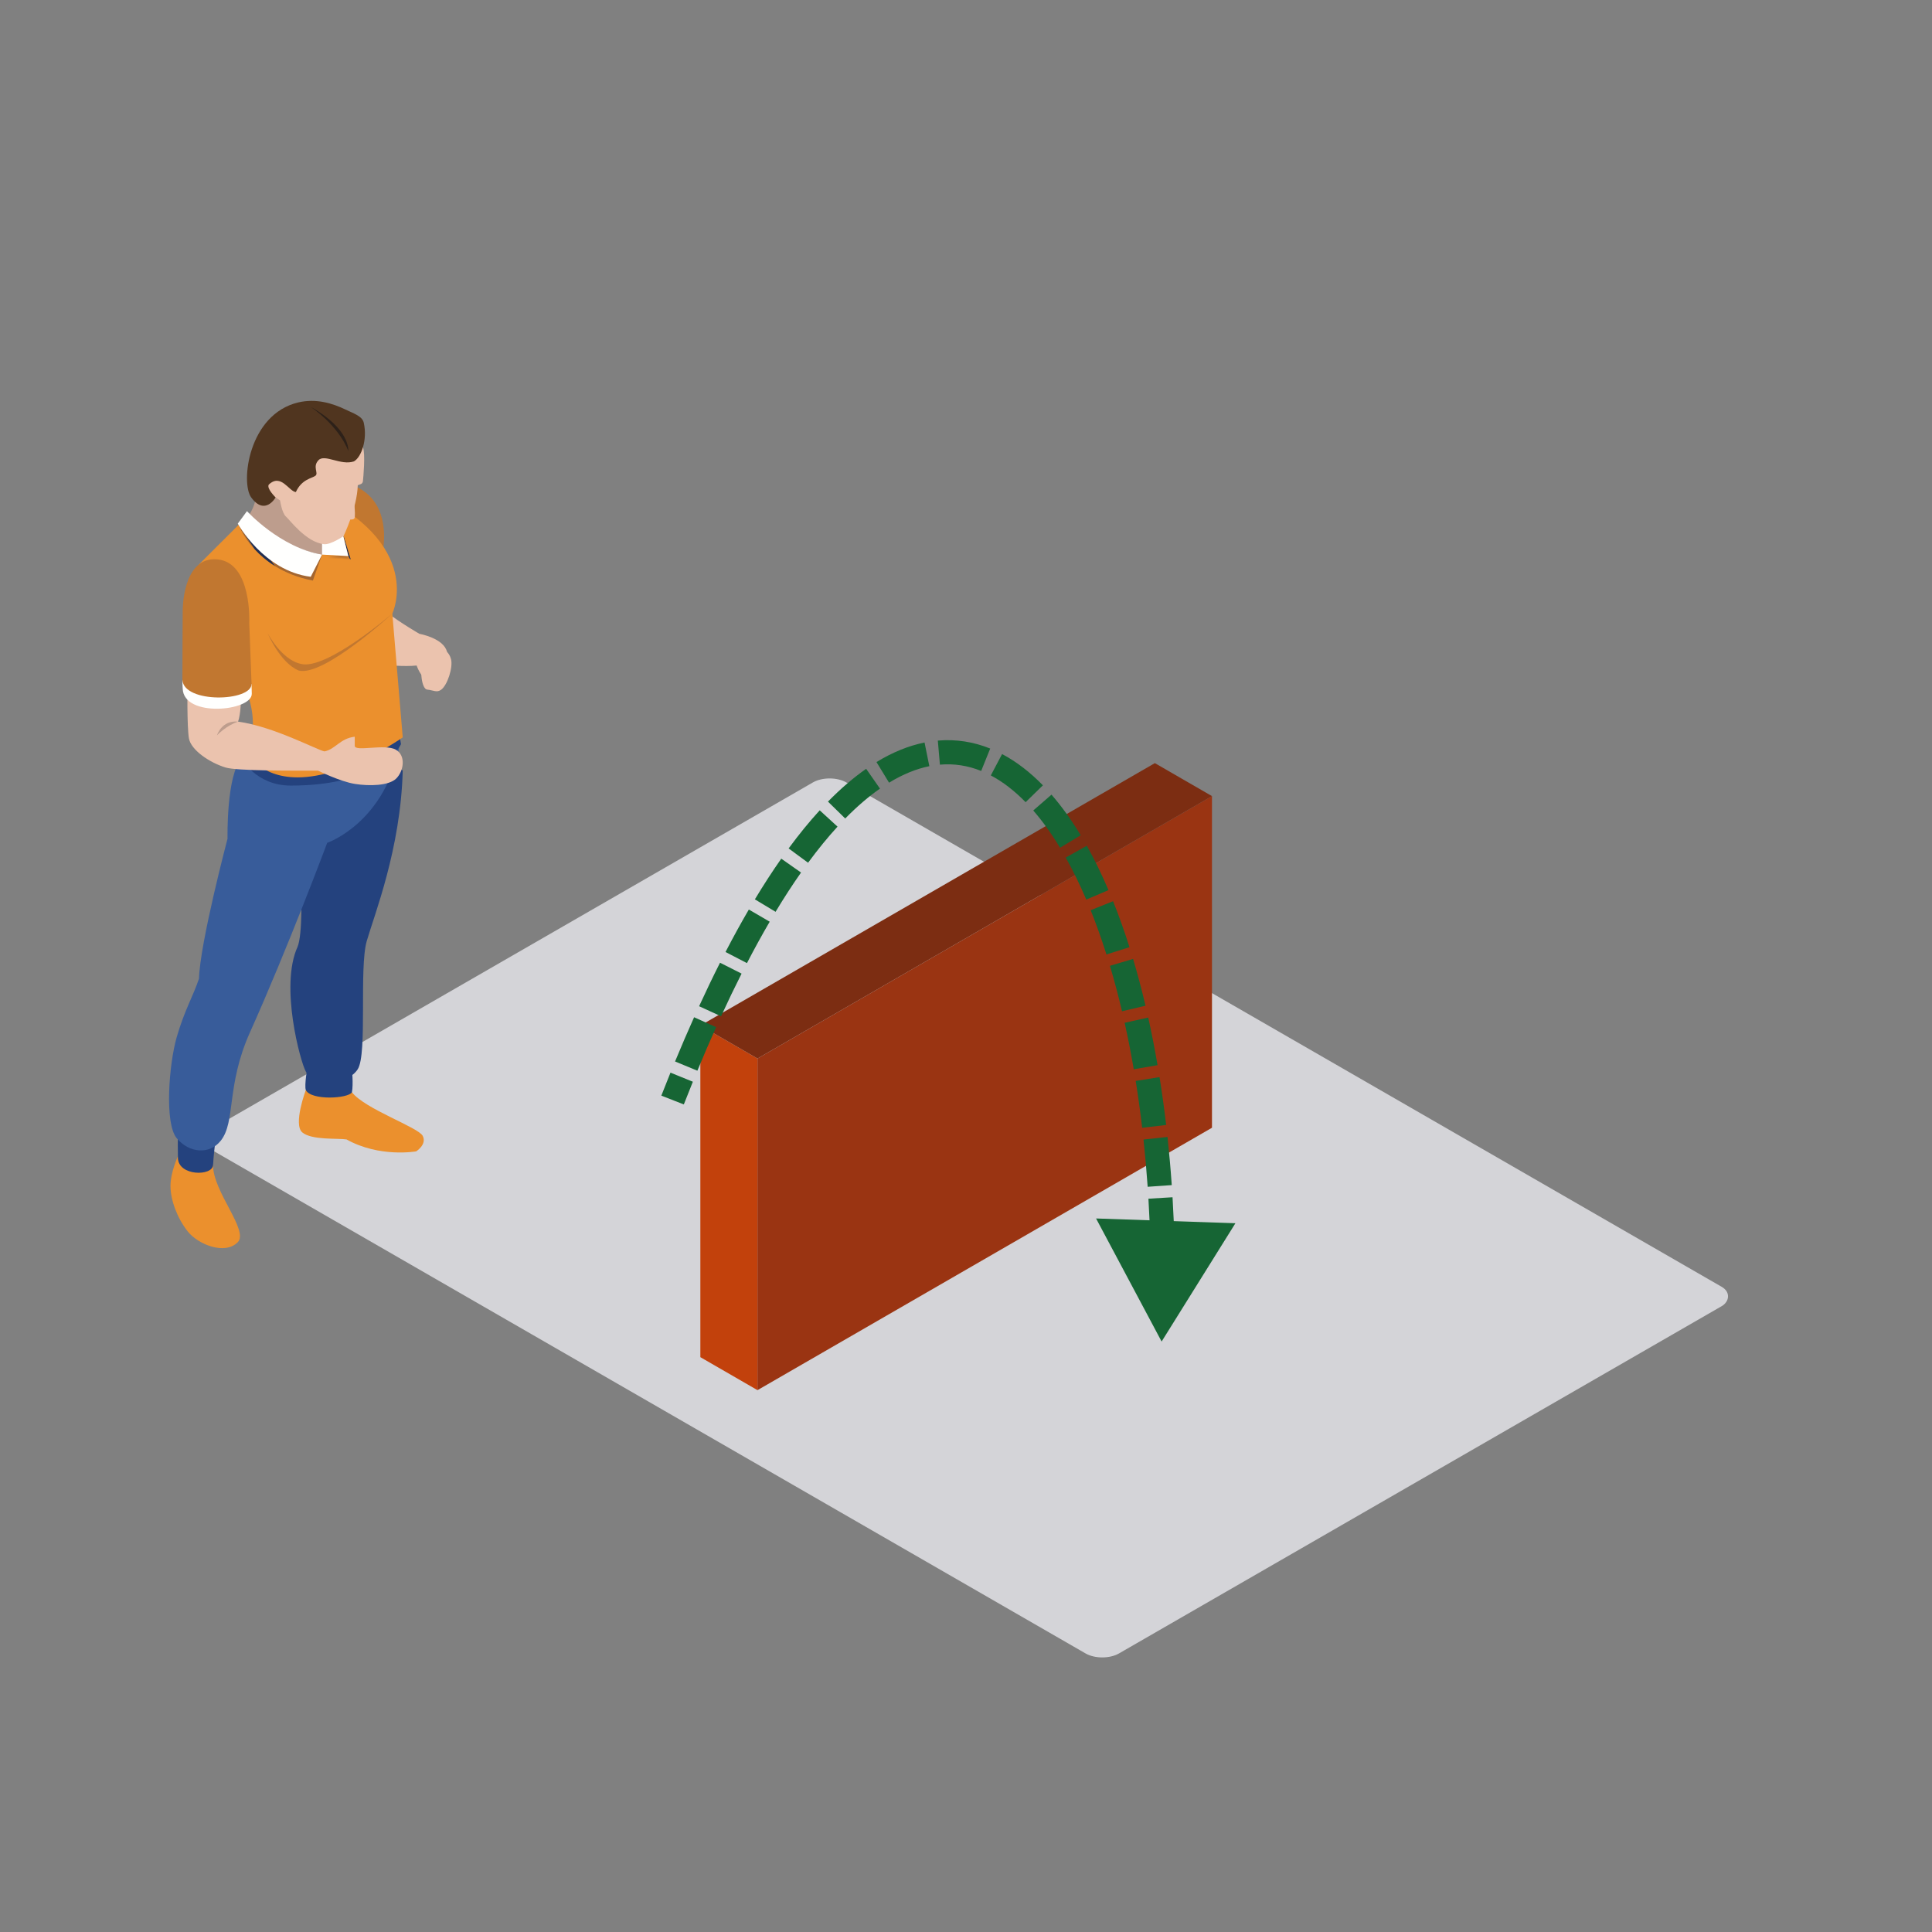
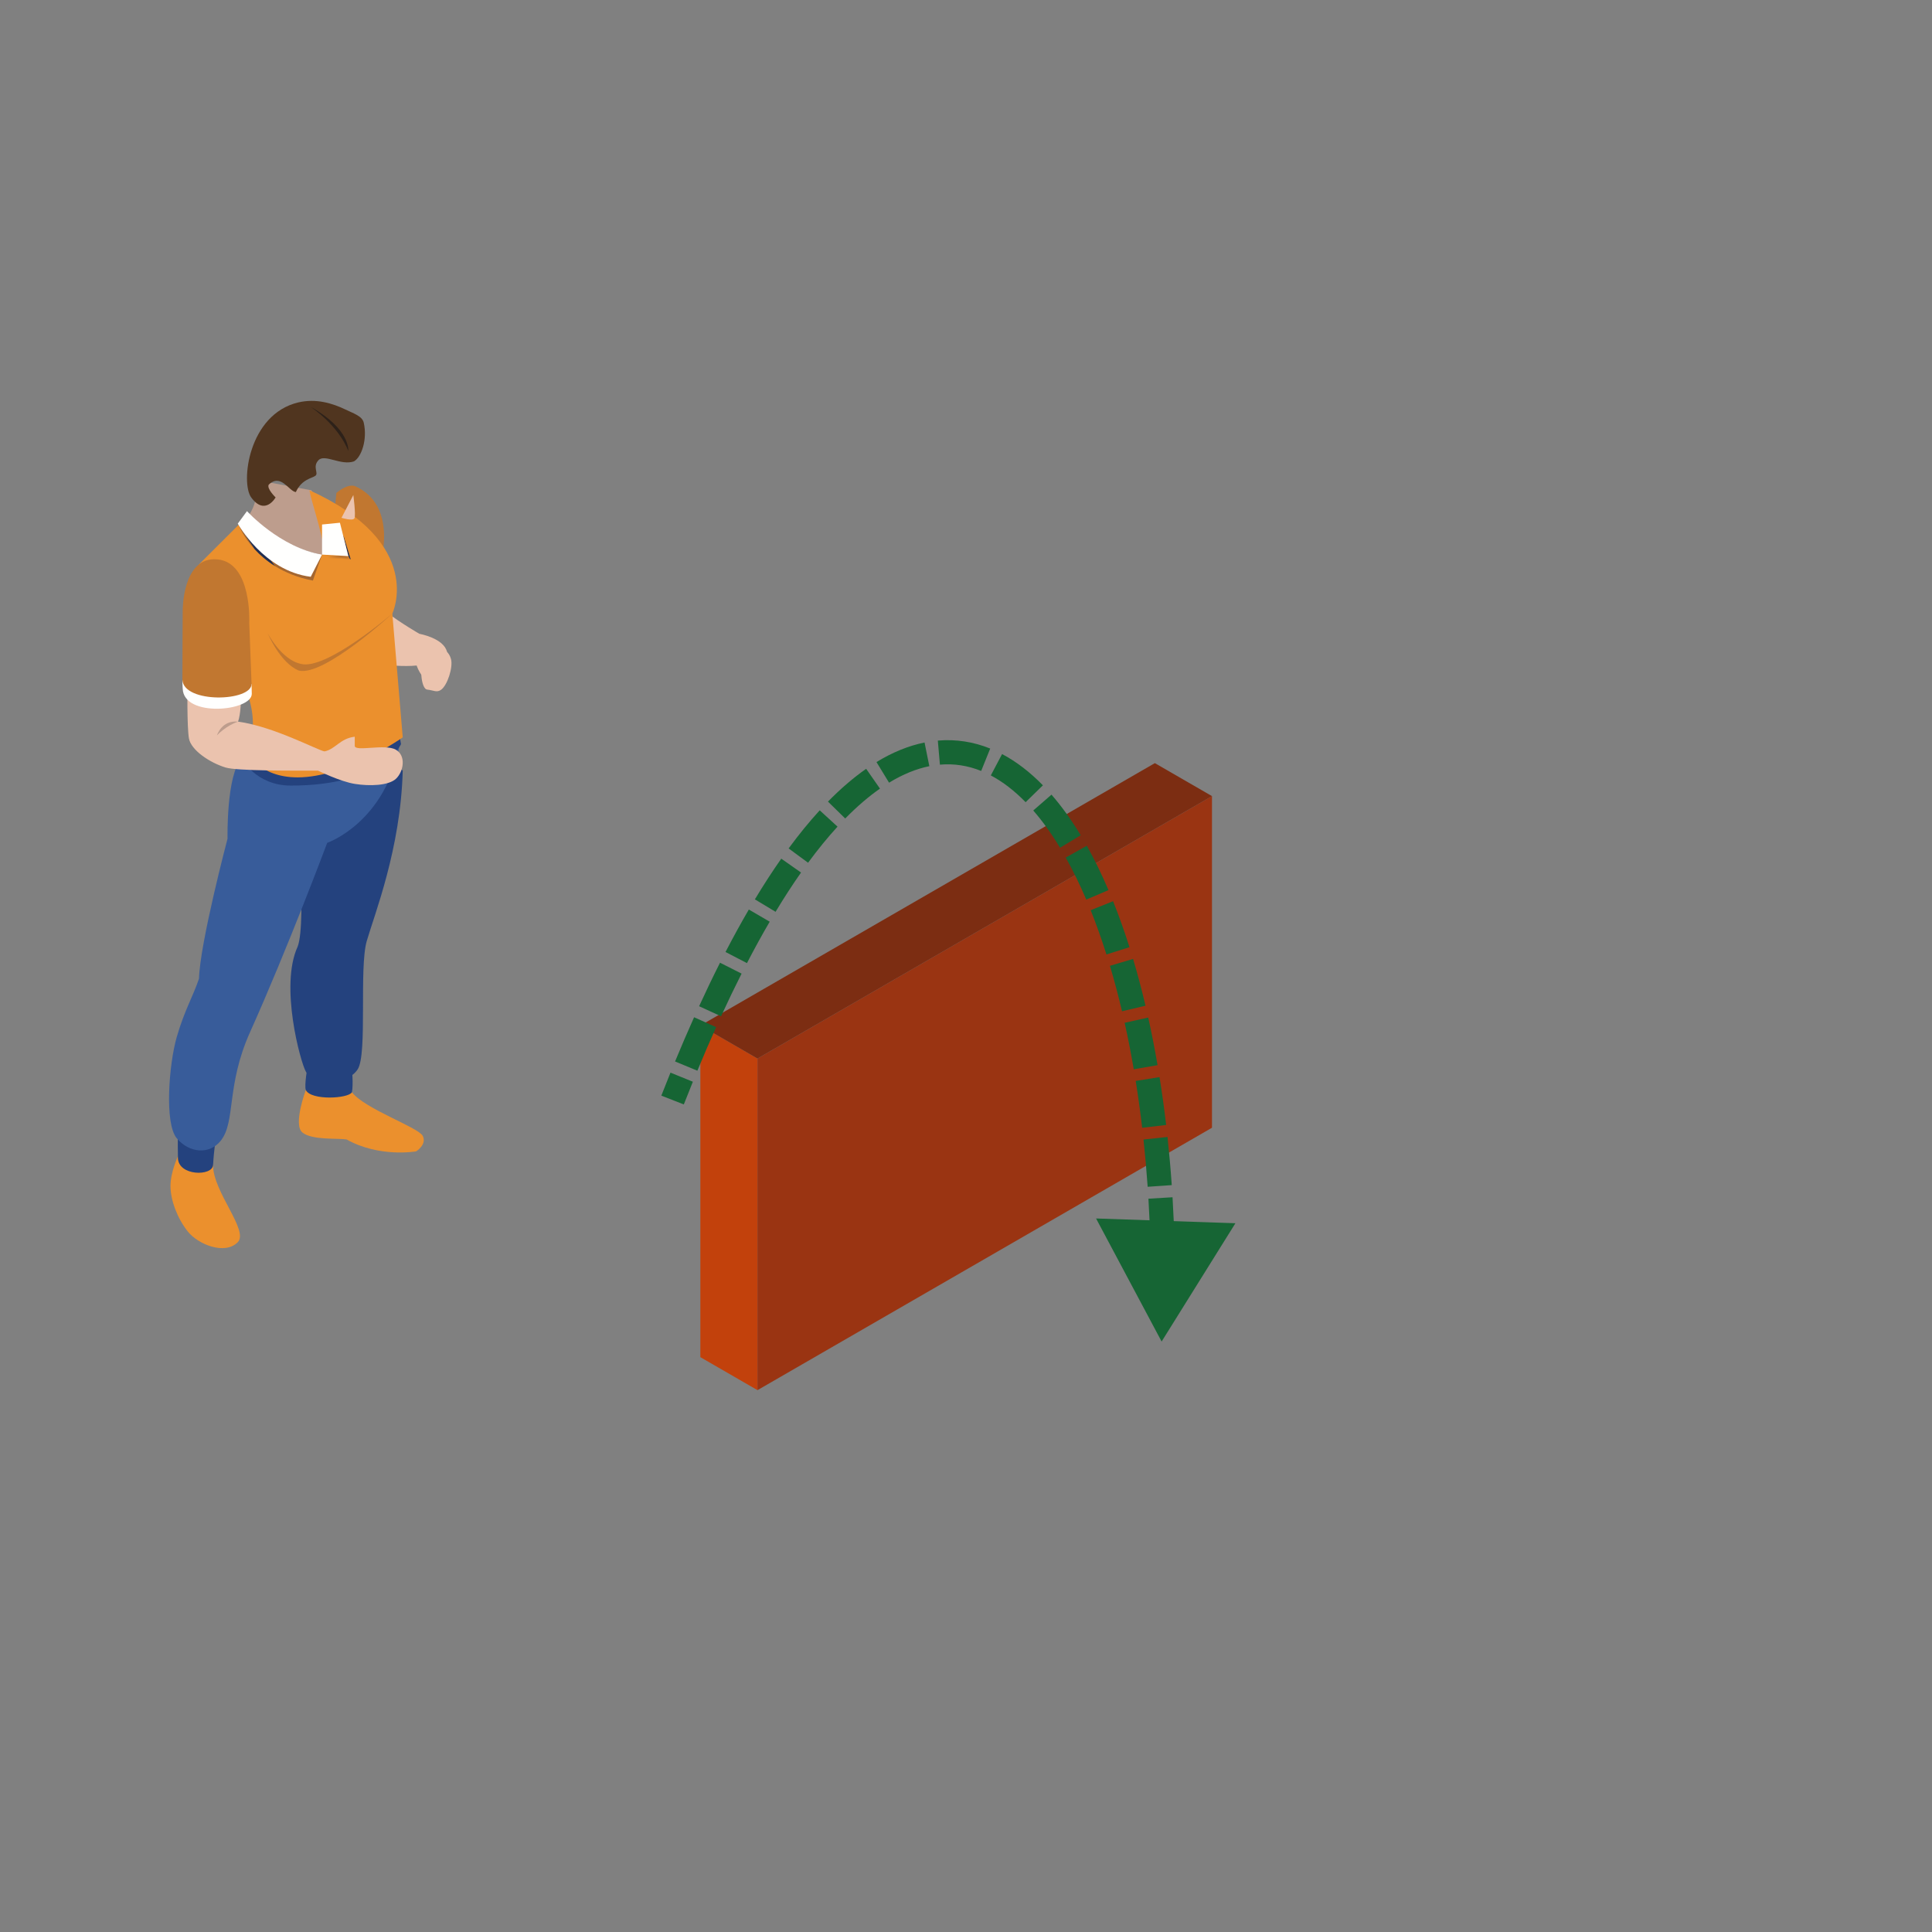
<svg xmlns="http://www.w3.org/2000/svg" width="800" height="800" viewBox="0 0 800 800" fill="none">
  <rect x="0" y="0" width="800" height="800" fill="#808080" stroke="none" />
-   <rect width="434.563" height="304.194" rx="8" transform="matrix(0.866 0.499 -0.866 0.499 343.529 320)" fill="#D4D4D8" />
  <rect width="27.32" height="137.32" transform="matrix(0.866 0.5 3.18351e-05 1 290 424.652)" fill="#C2410C" />
  <rect width="217.32" height="137.32" transform="matrix(0.866 -0.5 -3.18351e-05 1 313.66 438.313)" fill="#9A3412" />
  <rect width="217.32" height="27.32" transform="matrix(0.866 -0.5 0.866 0.5 290 424.654)" fill="#7C2D12" />
  <path d="M481 555.5L511.559 506.515L453.858 504.543L481 555.5ZM283.157 457.32C284.405 454.126 285.653 450.993 286.9 447.92L277.633 444.16C276.37 447.274 275.106 450.447 273.843 453.679L283.157 457.32ZM288.769 443.355C291.362 437.086 293.951 431.075 296.535 425.318L287.411 421.224C284.785 427.076 282.157 433.178 279.529 439.534L288.769 443.355ZM298.573 420.825C301.415 414.63 304.25 408.74 307.074 403.149L298.148 398.64C295.264 404.351 292.375 410.353 289.484 416.656L298.573 420.825ZM309.298 398.802C312.454 392.717 315.594 387.005 318.717 381.654L310.08 376.614C306.867 382.119 303.647 387.978 300.421 394.198L309.298 398.802ZM321.144 377.56C324.688 371.679 328.206 366.266 331.691 361.301L323.506 355.556C319.876 360.727 316.232 366.337 312.58 372.398L321.144 377.56ZM334.607 357.24C338.729 351.634 342.797 346.663 346.802 342.292L339.428 335.536C335.153 340.203 330.859 345.457 326.55 351.317L334.607 357.24ZM349.99 338.924C354.91 333.901 359.713 329.803 364.376 326.551L358.657 318.348C353.408 322.008 348.135 326.528 342.846 331.927L349.99 338.924ZM368.141 324.09C373.963 320.537 379.528 318.327 384.816 317.259L382.835 307.457C376.246 308.788 369.599 311.485 362.932 315.553L368.141 324.09ZM389.198 316.625C395.095 316.114 400.786 317.017 406.286 319.233L410.023 309.958C403.125 307.178 395.861 306.01 388.335 306.662L389.198 316.625ZM410.276 321.088C415.203 323.687 420.023 327.387 424.686 332.168L431.846 325.187C426.588 319.795 420.947 315.411 414.941 312.243L410.276 321.088ZM427.851 335.608C431.702 340.035 435.408 345.191 438.938 351.033L447.497 345.862C443.717 339.606 439.68 333.969 435.396 329.045L427.851 335.608ZM441.302 355.097C444.288 360.422 447.128 366.237 449.803 372.504L459 368.577C456.2 362.019 453.205 355.878 450.024 350.206L441.302 355.097ZM451.624 376.9C453.942 382.673 456.124 388.791 458.158 395.225L467.693 392.21C465.589 385.555 463.323 379.199 460.903 373.174L451.624 376.9ZM459.602 399.925C461.398 405.951 463.068 412.232 464.603 418.744L474.336 416.45C472.759 409.76 471.04 403.291 469.185 397.068L459.602 399.925ZM465.694 423.513C467.075 429.737 468.335 436.159 469.467 442.759L479.323 441.068C478.164 434.315 476.874 427.735 475.456 421.347L465.694 423.513ZM470.268 447.59C471.28 453.91 472.177 460.384 472.953 466.994L482.885 465.828C482.093 459.083 481.177 452.471 480.142 446.009L470.268 447.59ZM473.499 471.858C474.187 478.262 474.762 484.788 475.221 491.42L485.197 490.73C484.73 483.974 484.144 477.322 483.442 470.79L473.499 471.858ZM475.54 496.356C475.927 502.81 476.204 509.359 476.367 515.991L486.364 515.745C486.198 508.997 485.916 502.33 485.522 495.758L475.54 496.356ZM476.466 520.872C476.57 527.352 476.565 533.907 476.448 540.523L486.447 540.699C486.566 533.971 486.57 527.305 486.464 520.712L476.466 520.872Z" fill="#166534" />
  <path fill-rule="evenodd" clip-rule="evenodd" d="M146.972 201.286C165.29 209.428 157.301 234.02 157.301 234.02L137.8 219.537L139.286 204.122C139.286 204.122 143.688 200.177 146.972 201.286Z" fill="#C17730" />
  <path fill-rule="evenodd" clip-rule="evenodd" d="M173.68 262.454C173.68 262.454 165.911 258.009 159.929 253.383C152.16 254.06 159.748 275.343 159.748 275.343C159.748 275.343 167.264 276.134 172.519 275.579C173.923 279.646 176.637 281.865 176.637 281.865L183.788 278.911C183.788 278.911 185.731 273.046 185.102 269.962C183.788 264.231 173.68 262.454 173.68 262.454Z" fill="#EBC3AE" />
  <path fill-rule="evenodd" clip-rule="evenodd" d="M105.983 204.523C106.168 209.704 101.92 215.136 101.92 215.136L112.147 229.646L126.692 237.54L138.791 232.485L140.14 219.537L128.914 203.013L110.797 199.63C110.797 199.63 105.802 199.343 105.983 204.523Z" fill="#BD9D8D" />
  <path fill-rule="evenodd" clip-rule="evenodd" d="M145.725 452.272C151.114 459.242 173.188 466.763 175.036 470.338C176.885 473.914 172.322 476.754 172.322 476.754C172.322 476.754 157.156 479.464 143.507 471.817C139.782 471.239 129.107 472.187 125.189 468.918C121.276 465.65 126.633 451.352 126.633 451.352C126.633 451.352 140.325 445.307 145.725 452.272Z" fill="#EB902D" />
  <path fill-rule="evenodd" clip-rule="evenodd" d="M127.317 441.731C127.317 441.731 125.956 449.499 126.633 451.352C128.796 455.793 144.27 454.923 145.725 452.272C146.363 448.87 145.725 442.655 145.725 442.655L127.317 441.731Z" fill="#24427E" />
  <path fill-rule="evenodd" clip-rule="evenodd" d="M166.765 319.109C165.911 351.473 155.059 378.601 151.853 389.697C148.652 400.797 152.184 436.307 148.148 442.718C144.113 449.129 130.397 450.365 126.633 443.705C124.434 439.811 115.745 408.254 123.25 391.974C127.195 381.803 122.507 327.735 122.507 327.735C122.507 327.735 165.644 316.088 166.765 319.109Z" fill="#24427E" />
  <path fill-rule="evenodd" clip-rule="evenodd" d="M88.228 482.426C88.106 493.4 103.155 509.558 98.462 514.36C93.16 519.784 82.068 515.348 77.746 509.92C73.435 504.495 70.614 496.975 70.599 491.177C70.575 485.379 73.667 478.842 73.667 478.842C73.667 478.842 87.492 479.342 88.228 482.426Z" fill="#EB902D" />
  <path fill-rule="evenodd" clip-rule="evenodd" d="M73.678 467.38C73.678 467.38 73.556 471.88 73.678 479.464C73.8 487.047 87.984 487.11 88.228 482.425C88.539 476.502 89.707 468.368 89.707 468.368L73.678 467.38Z" fill="#24427E" />
  <path fill-rule="evenodd" clip-rule="evenodd" d="M100.059 314.091C93.652 320.895 94.218 347.284 94.218 347.284C94.218 347.284 82.804 390.441 82.399 405.234C79.999 412.452 76.396 418.304 73.187 429.404C69.977 440.5 68.011 465.158 73.187 471.326C78.367 477.489 86.745 478.229 91.434 472.313C97.68 464.419 93.577 449.578 103.521 427.43C119.305 392.274 135.483 349.007 135.483 349.007C135.483 349.007 159.992 340.621 165.663 307.573C158.513 310.535 104.807 309.988 100.059 314.091Z" fill="#385C9A" />
  <path fill-rule="evenodd" clip-rule="evenodd" d="M104.26 306.735L100.059 314.09C100.059 314.09 105.912 325.288 120.41 325.292C158.147 325.304 166.053 308.139 166.053 308.139L164.798 300.795L104.26 306.735Z" fill="#24427E" />
  <path fill-rule="evenodd" clip-rule="evenodd" d="M162.454 254.06L166.765 305.339C166.765 305.339 143.346 321.894 123.246 321.894C107.096 321.894 102.581 311.455 102.581 311.455C102.581 311.455 106.53 303.227 103.725 291.454C100.917 279.674 82.399 233.701 82.399 233.701L102.274 213.865C102.274 213.865 121.893 231.62 133.359 229.646C136.321 228.659 128.179 205.853 128.179 203.013C176.453 224.961 162.454 254.06 162.454 254.06Z" fill="#EB902D" />
  <path fill-rule="evenodd" clip-rule="evenodd" d="M110.797 262.135C110.797 262.135 116.469 273.172 124.584 274.899C135.082 277.672 162.454 254.06 162.454 254.06C162.454 254.06 134.224 280.205 123.738 277.672C115.974 274.533 110.797 262.135 110.797 262.135Z" fill="#C17730" />
  <mask id="mask0_7558_6925" style="mask-type:alpha" maskUnits="userSpaceOnUse" x="133" y="229" width="12" height="3">
    <path d="M144.907 231.514L133.359 229.646L144.227 230.264L144.199 230.153C144.443 230.606 144.679 231.062 144.907 231.514Z" fill="white" />
  </mask>
  <g mask="url(#mask0_7558_6925)">
    <path fill-rule="evenodd" clip-rule="evenodd" d="M133.359 231.514H144.907V229.646H133.359V231.514Z" fill="#A46630" />
  </g>
  <path fill-rule="evenodd" clip-rule="evenodd" d="M145.218 231.565L144.907 231.514C144.679 231.061 144.443 230.605 144.199 230.153L142.162 222.054C142.209 222.019 142.236 222.003 142.236 222.003C142.236 222.003 142.248 221.975 142.272 221.924L145.218 231.565Z" fill="#212E51" />
  <path fill-rule="evenodd" clip-rule="evenodd" d="M133.359 229.646L144.227 230.264L140.754 216.454L133.359 217.189V229.646Z" fill="#FFFFFE" />
-   <path fill-rule="evenodd" clip-rule="evenodd" d="M150.28 185.226C151.362 187.846 150.433 197.955 150.28 199.249C150.127 200.543 148.974 200.543 148.148 200.916C147.873 210.443 142.236 222.003 142.236 222.003C142.236 222.003 136.938 225.661 134.098 225.331C126.692 224.469 120.041 215.344 118.377 213.865C116.713 212.382 115.974 207.206 115.974 207.206L114.121 205.971C110.054 207.76 109.503 206.097 109.503 206.097V197.404L112.827 185.226L126.633 175.208L144.227 173.91C144.227 173.91 149.202 182.599 150.28 185.226Z" fill="#EBC3AE" />
  <path fill-rule="evenodd" clip-rule="evenodd" d="M146.307 204.988C146.307 204.988 147.413 213.311 146.768 214.601C146.119 215.895 141.403 214.42 141.403 214.42L146.307 204.988Z" fill="#EBC3AE" />
  <path fill-rule="evenodd" clip-rule="evenodd" d="M114.121 205.971C114.121 205.971 110.302 202.274 111.289 200.673C116.339 195.858 119.675 203.505 122.507 203.753C124.973 198.325 129.292 198.081 130.649 196.968C132.002 195.858 129.292 193.27 131.88 190.556C134.468 187.846 141.127 192.904 146.555 191.052C149.635 189.325 152.223 182.052 150.618 175.02C150.001 172.313 146.477 171.224 143.102 169.599C137.709 167.003 130.92 164.895 123.49 166.638C102.789 171.57 99.572 199.929 104.012 205.971C109.747 213.775 114.121 205.971 114.121 205.971Z" fill="#50351F" />
  <path fill-rule="evenodd" clip-rule="evenodd" d="M128.674 168.49C145.316 177.859 144.211 186.737 144.211 186.737C144.211 186.737 141.127 177.246 128.674 168.49Z" fill="#2D2119" />
  <path fill-rule="evenodd" clip-rule="evenodd" d="M99.477 287.52C99.977 289.613 99.646 295.757 98.584 298.817C113.134 300.792 131.129 310.448 134.35 311.152C137.312 313.37 133.788 319.137 131.691 319.105C120.823 319.105 98.116 319.243 93.408 317.811C86.808 315.805 79.103 310.597 78.241 305.787C77.376 300.98 77.628 283.41 77.628 283.41C77.628 283.41 98.99 285.424 99.477 287.52Z" fill="#EBC3AE" />
  <path fill-rule="evenodd" clip-rule="evenodd" d="M75.531 281.565C75.555 283.198 75.59 284.452 75.653 285.133C76.023 297.279 104.26 294.506 104.26 287.292C104.26 286.584 104.225 285.125 104.162 283.21L75.531 281.565Z" fill="#FFFFFE" />
  <path fill-rule="evenodd" clip-rule="evenodd" d="M104.162 283.21C104.103 281.29 103.21 257.887 103.21 257.887C103.21 257.887 104.441 232.914 89.959 231.62C75.464 230.326 75.653 252.829 75.653 252.829C75.653 252.829 75.5 280.189 75.531 281.566C76.208 291.364 104.134 290.53 104.162 283.21Z" fill="#C17730" />
  <path fill-rule="evenodd" clip-rule="evenodd" d="M98.584 298.817C93.499 300.517 89.844 304.493 89.844 304.493C89.844 304.493 91.74 298.113 98.584 298.817Z" fill="#BD9D8D" />
  <path fill-rule="evenodd" clip-rule="evenodd" d="M131.691 319.105C131.691 319.105 140.761 323.605 146.893 324.592C153.022 325.579 160.896 325.347 163.976 322.452C167.064 319.553 168.318 312.938 163.878 310.412C159.437 307.883 146.893 311.423 146.893 308.831C146.893 307.352 146.893 306.042 146.893 305.051C140.754 305.787 138.909 310.228 134.35 311.152C133.477 311.706 131.691 319.105 131.691 319.105Z" fill="#EBC3AE" />
  <mask id="mask1_7558_6925" style="mask-type:alpha" maskUnits="userSpaceOnUse" x="100" y="213" width="3" height="3">
    <path d="M100.913 215.222C100.882 215.163 100.862 215.136 100.862 215.136L100.854 215.144L102.274 213.216C102.274 213.216 102.475 213.417 102.864 213.775C102.773 213.913 102.691 214.042 102.608 214.164C102.388 213.968 102.274 213.865 102.274 213.865L100.913 215.222Z" fill="white" />
  </mask>
  <g mask="url(#mask1_7558_6925)">
    <path fill-rule="evenodd" clip-rule="evenodd" d="M100.854 215.222H102.864V213.216H100.854V215.222Z" fill="#246A7A" />
  </g>
  <path fill-rule="evenodd" clip-rule="evenodd" d="M131.483 229.799C120.823 229.799 105.098 216.351 102.608 214.164C102.691 214.042 102.773 213.912 102.864 213.774C105.664 216.355 118.125 227.14 133.359 229.645C132.757 229.748 132.128 229.799 131.483 229.799Z" fill="#816C61" />
  <path fill-rule="evenodd" clip-rule="evenodd" d="M129.567 240.407C123.191 239.192 118.035 236.993 113.905 234.429C106.156 224.234 101.44 216.135 100.913 215.222L102.274 213.865C102.274 213.865 102.388 213.968 102.608 214.164C105.098 216.351 120.824 229.799 131.483 229.799C132.128 229.799 132.757 229.748 133.359 229.646L129.567 240.407ZM105.428 227.423C100.701 222.283 98.978 217.696 98.978 217.696L99.147 217.468C99.737 218.53 101.853 222.251 105.428 227.423Z" fill="#A46630" />
  <path fill-rule="evenodd" clip-rule="evenodd" d="M113.905 234.429C110.369 232.234 107.584 229.772 105.428 227.423C101.853 222.251 99.737 218.53 99.147 217.468L100.854 215.144L100.862 215.136C100.862 215.136 100.881 215.163 100.913 215.222C101.44 216.135 106.156 224.234 113.905 234.429Z" fill="#212E51" />
  <path fill-rule="evenodd" clip-rule="evenodd" d="M102.274 211.646C102.274 211.646 116.021 226.794 133.359 229.645L128.674 238.834C109.189 236.426 98.462 216.823 98.462 216.823L102.274 211.646Z" fill="#FFFFFE" />
  <path fill-rule="evenodd" clip-rule="evenodd" d="M178.793 276.37C179.328 276.586 179.772 276.405 180.071 276.185L180 276.354C180 276.354 179.528 276.964 178.687 276.629C177.853 276.283 177.935 275.516 177.935 275.516L178.01 275.343C178.065 275.709 178.258 276.15 178.793 276.37Z" fill="#94292A" />
  <path fill-rule="evenodd" clip-rule="evenodd" d="M183.135 271.178C183.135 271.178 177.204 270.002 175.343 273.884C173.522 277.684 174.742 285.306 176.822 285.534C179.595 285.845 180.838 286.891 182.608 285.645C185.307 283.749 187.643 276.244 186.762 272.956C185.94 269.872 183.95 269.18 183.95 269.18L183.135 271.178Z" fill="#EBC3AE" />
</svg>